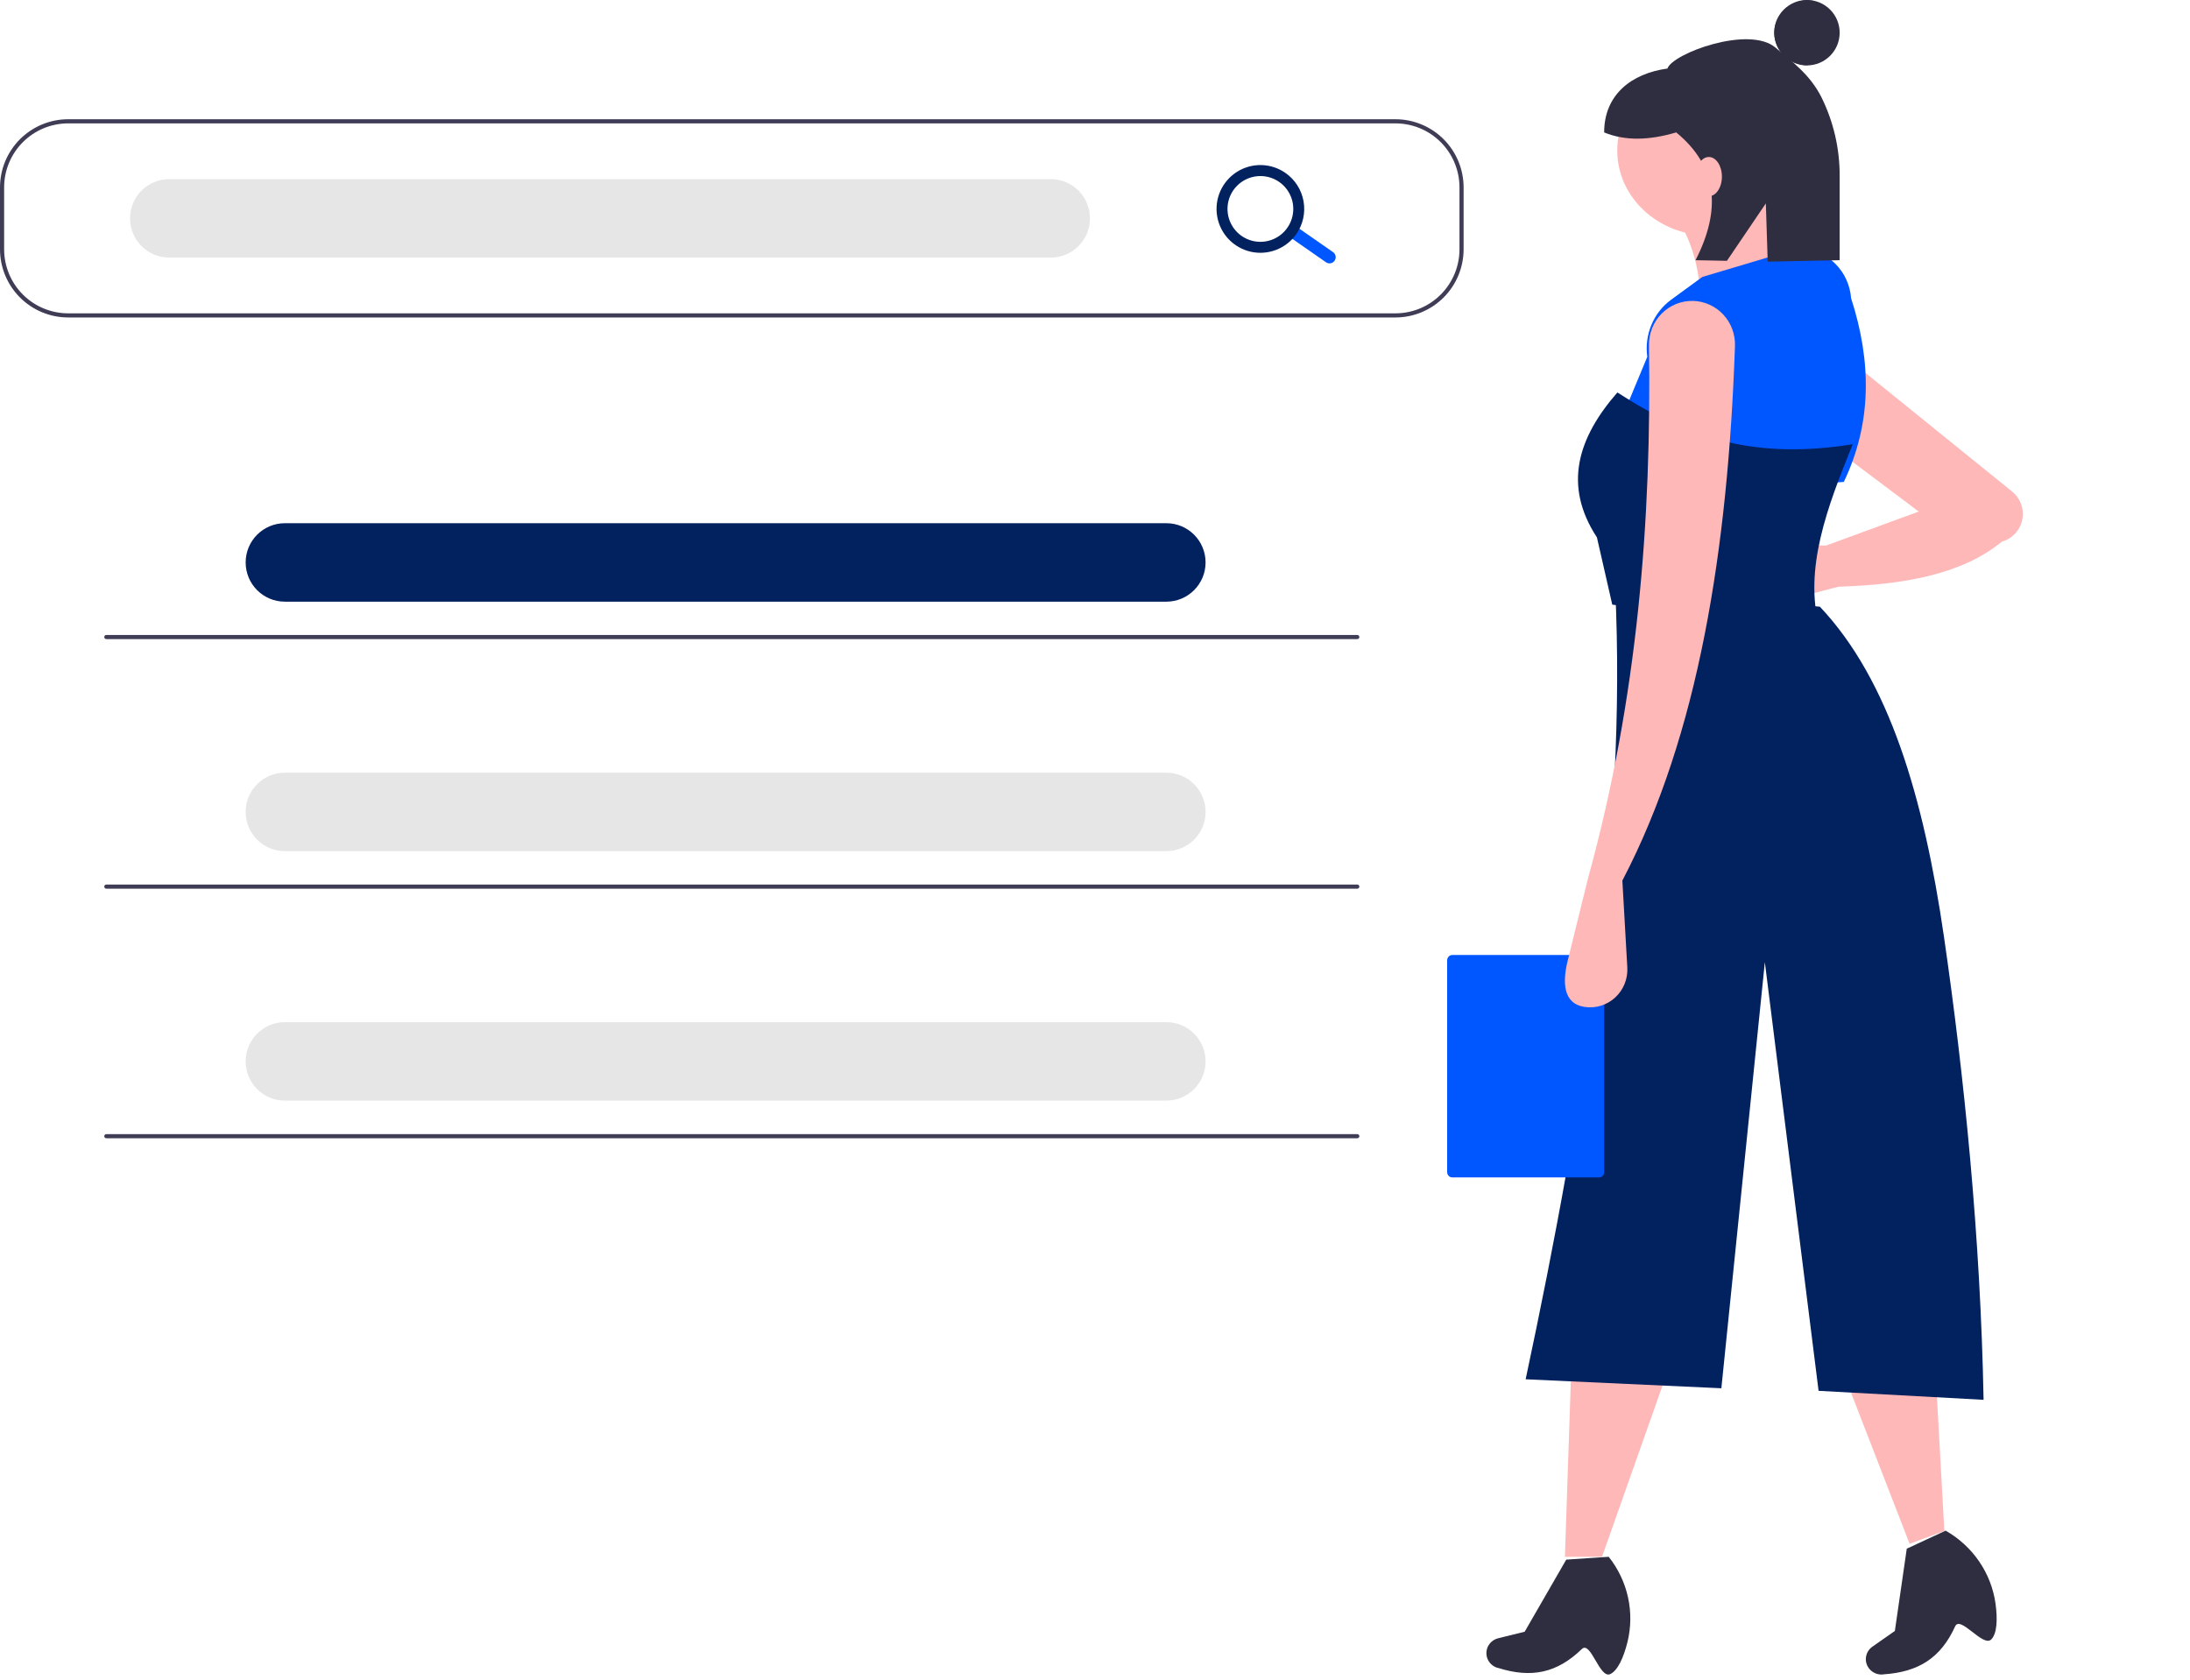
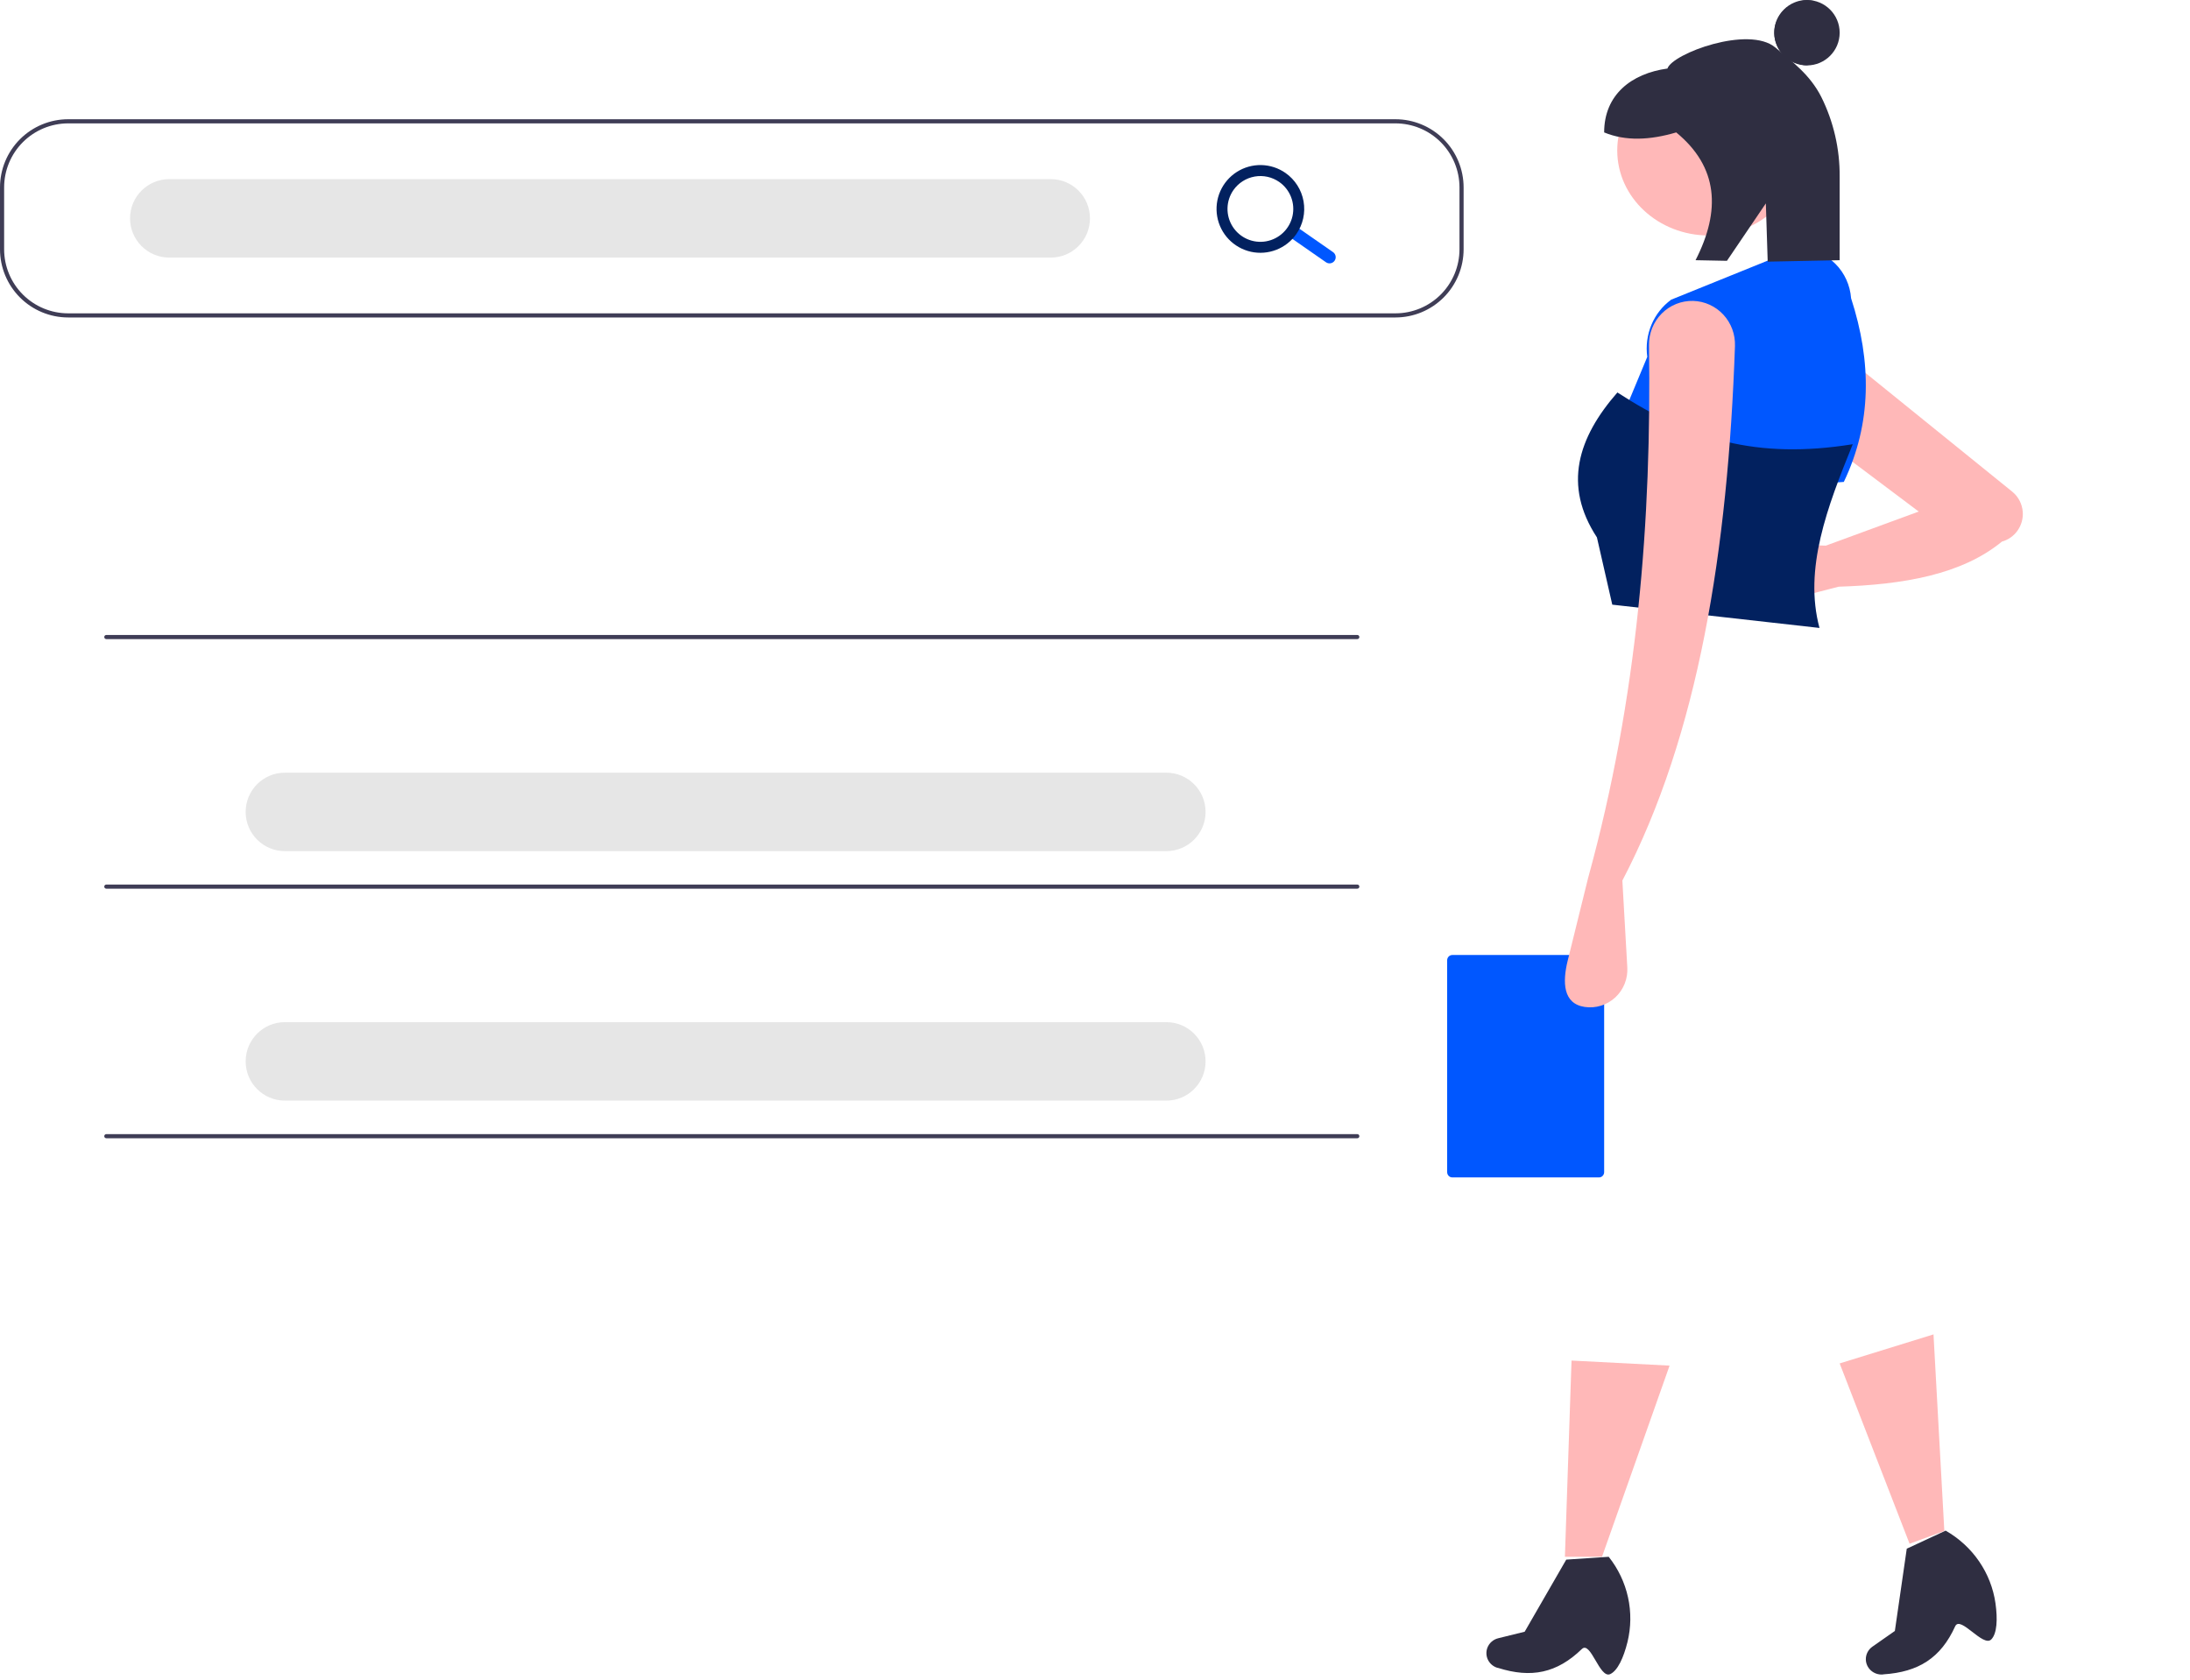
<svg xmlns="http://www.w3.org/2000/svg" width="202" height="155" viewBox="0 0 202 155" fill="none">
  <g clip-path="url(#clip0_648_2037)">
    <path d="M128.716 29.285H6.284C4.618 29.283 3.02 28.621 1.842 27.442C0.664 26.264 0.002 24.666 0 23V17.286C0.002 15.619 0.664 14.021 1.842 12.843C3.02 11.665 4.618 11.002 6.284 11H128.716C130.382 11.002 131.98 11.665 133.158 12.843C134.335 14.021 134.998 15.619 135 17.286V23C134.998 24.666 134.335 26.264 133.158 27.442C131.98 28.621 130.382 29.283 128.716 29.285ZM6.284 11.381C4.719 11.383 3.218 12.005 2.112 13.112C1.005 14.219 0.383 15.72 0.381 17.286V23C0.383 24.565 1.005 26.066 2.112 27.173C3.218 28.28 4.719 28.903 6.284 28.904H128.716C130.281 28.903 131.782 28.28 132.888 27.173C133.995 26.066 134.617 24.565 134.619 23V17.286C134.617 15.72 133.995 14.219 132.888 13.112C131.782 12.005 130.281 11.383 128.716 11.381H6.284Z" fill="#3F3D56" />
    <path d="M96.918 16.524H15.614C13.616 16.524 11.996 18.144 11.996 20.143V20.143C11.996 22.141 13.616 23.762 15.614 23.762H96.918C98.916 23.762 100.536 22.141 100.536 20.143C100.536 18.144 98.916 16.524 96.918 16.524Z" fill="#E6E6E6" />
-     <path d="M107.581 48.264H26.276C24.278 48.264 22.659 49.885 22.659 51.883V51.883C22.659 53.882 24.278 55.502 26.276 55.502H107.581C109.579 55.502 111.199 53.882 111.199 51.883C111.199 49.885 109.579 48.264 107.581 48.264Z" fill="#02215F" />
    <path d="M107.581 71.277H26.276C24.278 71.277 22.659 72.898 22.659 74.896V74.896C22.659 76.895 24.278 78.515 26.276 78.515H107.581C109.579 78.515 111.199 76.895 111.199 74.896C111.199 72.898 109.579 71.277 107.581 71.277Z" fill="#E6E6E6" />
    <path d="M107.581 94.29H26.276C24.278 94.29 22.659 95.911 22.659 97.909V97.909C22.659 99.908 24.278 101.528 26.276 101.528H107.581C109.579 101.528 111.199 99.908 111.199 97.909C111.199 95.911 109.579 94.29 107.581 94.29Z" fill="#E6E6E6" />
    <path d="M123.098 24.052C123.012 24.176 122.879 24.261 122.73 24.287C122.582 24.313 122.428 24.279 122.305 24.192L119.196 22.029C119.072 21.942 118.988 21.81 118.962 21.661C118.935 21.512 118.969 21.359 119.056 21.235C119.143 21.111 119.275 21.027 119.424 21C119.573 20.974 119.726 21.008 119.85 21.095L122.958 23.259C123.082 23.345 123.166 23.478 123.193 23.627C123.219 23.775 123.185 23.929 123.098 24.052Z" fill="#0057FF" />
    <path d="M119.569 21.594C119.11 22.25 118.467 22.754 117.721 23.044C116.976 23.334 116.161 23.397 115.38 23.224C114.599 23.05 113.887 22.649 113.333 22.071C112.78 21.493 112.411 20.764 112.272 19.976C112.133 19.188 112.231 18.376 112.553 17.643C112.875 16.911 113.407 16.29 114.082 15.86C114.757 15.43 115.544 15.21 116.344 15.227C117.143 15.245 117.92 15.499 118.575 15.958C119.453 16.575 120.051 17.514 120.237 18.571C120.423 19.627 120.183 20.714 119.569 21.594ZM113.77 17.532C113.426 18.024 113.235 18.607 113.222 19.207C113.209 19.807 113.374 20.397 113.697 20.904C114.019 21.41 114.484 21.809 115.034 22.051C115.583 22.293 116.191 22.366 116.782 22.262C117.373 22.157 117.92 21.88 118.353 21.465C118.787 21.05 119.087 20.516 119.217 19.93C119.347 19.344 119.3 18.733 119.083 18.173C118.865 17.614 118.487 17.131 117.995 16.787C117.336 16.326 116.521 16.146 115.729 16.286C114.937 16.425 114.232 16.874 113.77 17.532Z" fill="#02215F" />
    <path d="M125.194 58.955H9.806C9.756 58.955 9.707 58.935 9.671 58.899C9.636 58.863 9.616 58.815 9.616 58.764C9.616 58.714 9.636 58.666 9.671 58.63C9.707 58.594 9.756 58.574 9.806 58.574H125.194C125.244 58.574 125.293 58.594 125.329 58.63C125.364 58.666 125.384 58.714 125.384 58.764C125.384 58.815 125.364 58.863 125.329 58.899C125.293 58.935 125.244 58.955 125.194 58.955Z" fill="#3F3D56" />
    <path d="M125.194 81.978H9.806C9.756 81.978 9.707 81.957 9.671 81.922C9.636 81.886 9.616 81.838 9.616 81.787C9.616 81.737 9.636 81.688 9.671 81.653C9.707 81.617 9.756 81.597 9.806 81.597H125.194C125.244 81.597 125.293 81.617 125.329 81.653C125.364 81.688 125.384 81.737 125.384 81.787C125.384 81.838 125.364 81.886 125.329 81.922C125.293 81.957 125.244 81.978 125.194 81.978Z" fill="#3F3D56" />
    <path d="M125.194 105H9.806C9.756 105 9.707 104.98 9.671 104.944C9.636 104.909 9.616 104.86 9.616 104.81C9.616 104.759 9.636 104.711 9.671 104.675C9.707 104.639 9.756 104.619 9.806 104.619H125.194C125.244 104.619 125.293 104.639 125.329 104.675C125.364 104.711 125.384 104.759 125.384 104.81C125.384 104.86 125.364 104.909 125.329 104.944C125.293 104.98 125.244 105 125.194 105Z" fill="#3F3D56" />
  </g>
  <path d="M147.765 143.609H144.343L144.954 125.507L153.997 125.974L147.765 143.609Z" fill="#FFB8B8" />
  <path d="M148.515 154.433C147.542 154.871 146.726 151.322 145.905 152.117C143.608 154.343 141.235 154.828 138.169 153.856L138.098 153.844C137.913 153.786 137.742 153.69 137.596 153.565C137.449 153.439 137.33 153.285 137.245 153.113C137.161 152.94 137.112 152.753 137.104 152.561C137.095 152.37 137.125 152.179 137.193 151.999C137.275 151.785 137.408 151.593 137.582 151.44C137.755 151.287 137.964 151.179 138.19 151.123L140.632 150.521L144.467 143.87L148.383 143.609C149.256 144.707 149.865 145.985 150.164 147.348C150.464 148.71 150.446 150.123 150.113 151.478C149.758 152.908 149.209 154.121 148.515 154.433Z" fill="#2F2E41" />
  <path d="M179.34 141.229L176.134 142.403L169.686 125.771L178.341 123.094L179.34 141.229Z" fill="#FFB8B8" />
  <path d="M183.67 151.231C182.919 151.993 180.813 148.983 180.34 150.022C179.019 152.93 176.969 154.244 173.718 154.453L173.647 154.468C173.451 154.48 173.254 154.454 173.069 154.39C172.883 154.326 172.713 154.226 172.569 154.096C172.424 153.966 172.308 153.809 172.227 153.634C172.146 153.459 172.103 153.27 172.1 153.078C172.095 152.848 172.148 152.621 172.254 152.415C172.36 152.21 172.515 152.033 172.706 151.899L174.777 150.451L175.875 142.861L179.46 141.196C180.696 141.901 181.751 142.87 182.547 144.031C183.344 145.192 183.86 146.514 184.058 147.898C184.263 149.359 184.205 150.688 183.67 151.231Z" fill="#2F2E41" />
  <path d="M169.585 54.121L164.537 55.429C164.156 55.528 163.756 55.54 163.37 55.463C162.983 55.386 162.618 55.223 162.301 54.986C161.985 54.748 161.726 54.442 161.542 54.091C161.358 53.739 161.255 53.35 161.24 52.953C161.226 52.588 161.287 52.224 161.419 51.883C161.55 51.543 161.75 51.233 162.006 50.974C162.262 50.715 162.567 50.511 162.904 50.376C163.241 50.242 163.602 50.178 163.965 50.19L168.411 50.334L176.978 47.19L168.88 41.104L169.82 32.584L185.601 45.352C185.882 45.58 186.114 45.864 186.281 46.186C186.449 46.508 186.548 46.861 186.574 47.224C186.617 47.834 186.449 48.44 186.099 48.939C185.748 49.438 185.237 49.799 184.652 49.961C180.954 53.002 175.567 53.933 169.585 54.121Z" fill="#FFB8B8" />
  <path d="M157.618 21.722C162.283 21.722 166.065 18.21 166.065 13.878C166.065 9.546 162.283 6.034 157.618 6.034C152.952 6.034 149.17 9.546 149.17 13.878C149.17 18.21 152.952 21.722 157.618 21.722Z" fill="#FFB8B8" />
-   <path d="M168.479 24.467L156.744 28.963C157.088 25.448 156.116 21.929 153.997 19.025L163.735 16.895C163.608 19.714 165.216 22.233 168.479 24.467Z" fill="#FFB8B8" />
-   <path d="M170.069 44.456C161.32 45.177 156.534 43.981 149.17 39.58L151.941 32.92C151.802 31.917 151.934 30.894 152.323 29.963C152.711 29.033 153.342 28.231 154.144 27.645L157.021 25.546L165.797 22.929L166.19 22.95C167.358 23.01 168.464 23.506 169.301 24.346C170.139 25.186 170.65 26.311 170.74 27.512C172.646 33.38 172.658 39.052 170.069 44.456Z" fill="#0057FF" />
+   <path d="M170.069 44.456C161.32 45.177 156.534 43.981 149.17 39.58L151.941 32.92C151.802 31.917 151.934 30.894 152.323 29.963C152.711 29.033 153.342 28.231 154.144 27.645L165.797 22.929L166.19 22.95C167.358 23.01 168.464 23.506 169.301 24.346C170.139 25.186 170.65 26.311 170.74 27.512C172.646 33.38 172.658 39.052 170.069 44.456Z" fill="#0057FF" />
  <path d="M167.825 57.926L148.712 55.778L147.296 49.572C144.158 44.779 145.528 40.39 149.184 36.204C155.848 40.531 162.034 42.401 170.892 40.978C168.537 46.774 166.361 52.47 167.825 57.926Z" fill="#02215F" />
-   <path d="M182.96 129.128L167.741 128.299L162.785 88.757L158.774 128.062L140.722 127.234C146.229 101.394 150.054 76.864 148.981 54.306L167.859 55.964C174.256 62.733 177.433 73.538 179.303 86.389C181.173 99.241 182.68 114.14 182.96 129.128Z" fill="#02215F" />
  <path d="M166.669 6.034C168.335 6.034 169.686 4.683 169.686 3.017C169.686 1.351 168.335 0 166.669 0C165.002 0 163.652 1.351 163.652 3.017C163.652 4.683 165.002 6.034 166.669 6.034Z" fill="#2F2E41" />
  <path d="M164.059 2.849C164.112 2.083 164.474 1.365 165.071 0.841C165.668 0.317 166.455 0.026 167.272 0.028C167.206 0.02 167.14 0.01 167.072 0.006C166.222 -0.045 165.384 0.223 164.744 0.752C164.103 1.28 163.713 2.026 163.658 2.825C163.604 3.624 163.889 4.411 164.452 5.012C165.015 5.613 165.809 5.98 166.66 6.031C166.727 6.035 166.794 6.034 166.861 6.034C166.05 5.937 165.309 5.554 164.788 4.963C164.268 4.371 164.007 3.615 164.059 2.849Z" fill="#2F2E41" />
  <path d="M163.754 4.382C161.298 2.324 154.254 4.939 153.799 6.322C150.478 6.779 147.963 8.736 147.963 12.215C149.938 13.032 152.183 12.931 154.611 12.215C158.481 15.4 158.746 19.403 156.393 24.002L159.288 24.06L162.877 18.763L163.048 24.136L169.685 24.002V16.302C169.707 13.742 169.123 11.214 167.983 8.927C166.949 6.898 165.344 5.713 163.754 4.382Z" fill="#2F2E41" />
-   <path d="M157.618 18.102C158.284 18.102 158.824 17.292 158.824 16.292C158.824 15.292 158.284 14.482 157.618 14.482C156.951 14.482 156.411 15.292 156.411 16.292C156.411 17.292 156.951 18.102 157.618 18.102Z" fill="#FFB8B8" />
  <path d="M147.492 88.096C147.617 88.096 147.737 88.148 147.825 88.24C147.914 88.331 147.963 88.455 147.963 88.585V108.124C147.963 108.253 147.914 108.377 147.825 108.469C147.737 108.561 147.617 108.612 147.492 108.612H133.953C133.828 108.612 133.708 108.561 133.62 108.469C133.531 108.377 133.482 108.253 133.482 108.124V88.585C133.482 88.455 133.531 88.331 133.62 88.24C133.708 88.148 133.828 88.096 133.953 88.096H147.492Z" fill="#0057FF" />
  <path d="M149.643 81.231L150.099 89.244C150.129 89.759 150.044 90.275 149.852 90.754C149.66 91.233 149.365 91.662 148.988 92.011C148.612 92.36 148.163 92.619 147.676 92.771C147.188 92.922 146.672 92.962 146.168 92.887C144.157 92.587 144.111 90.596 144.604 88.6L146.482 80.995C151.09 64.271 152.333 47.856 152.1 31.847C152.091 31.304 152.19 30.765 152.392 30.262C152.594 29.759 152.895 29.302 153.276 28.92C153.657 28.538 154.11 28.238 154.609 28.038C155.108 27.839 155.642 27.743 156.178 27.758C156.701 27.773 157.216 27.893 157.693 28.111C158.17 28.328 158.6 28.639 158.958 29.026C159.316 29.412 159.594 29.866 159.778 30.362C159.962 30.858 160.047 31.386 160.029 31.916C159.377 50.715 156.668 67.786 149.643 81.231Z" fill="#FFB8B8" />
  <defs>
    <clipPath id="clip0_648_2037">
      <rect width="135" height="94" fill="white" transform="translate(0 11)" />
    </clipPath>
  </defs>
</svg>